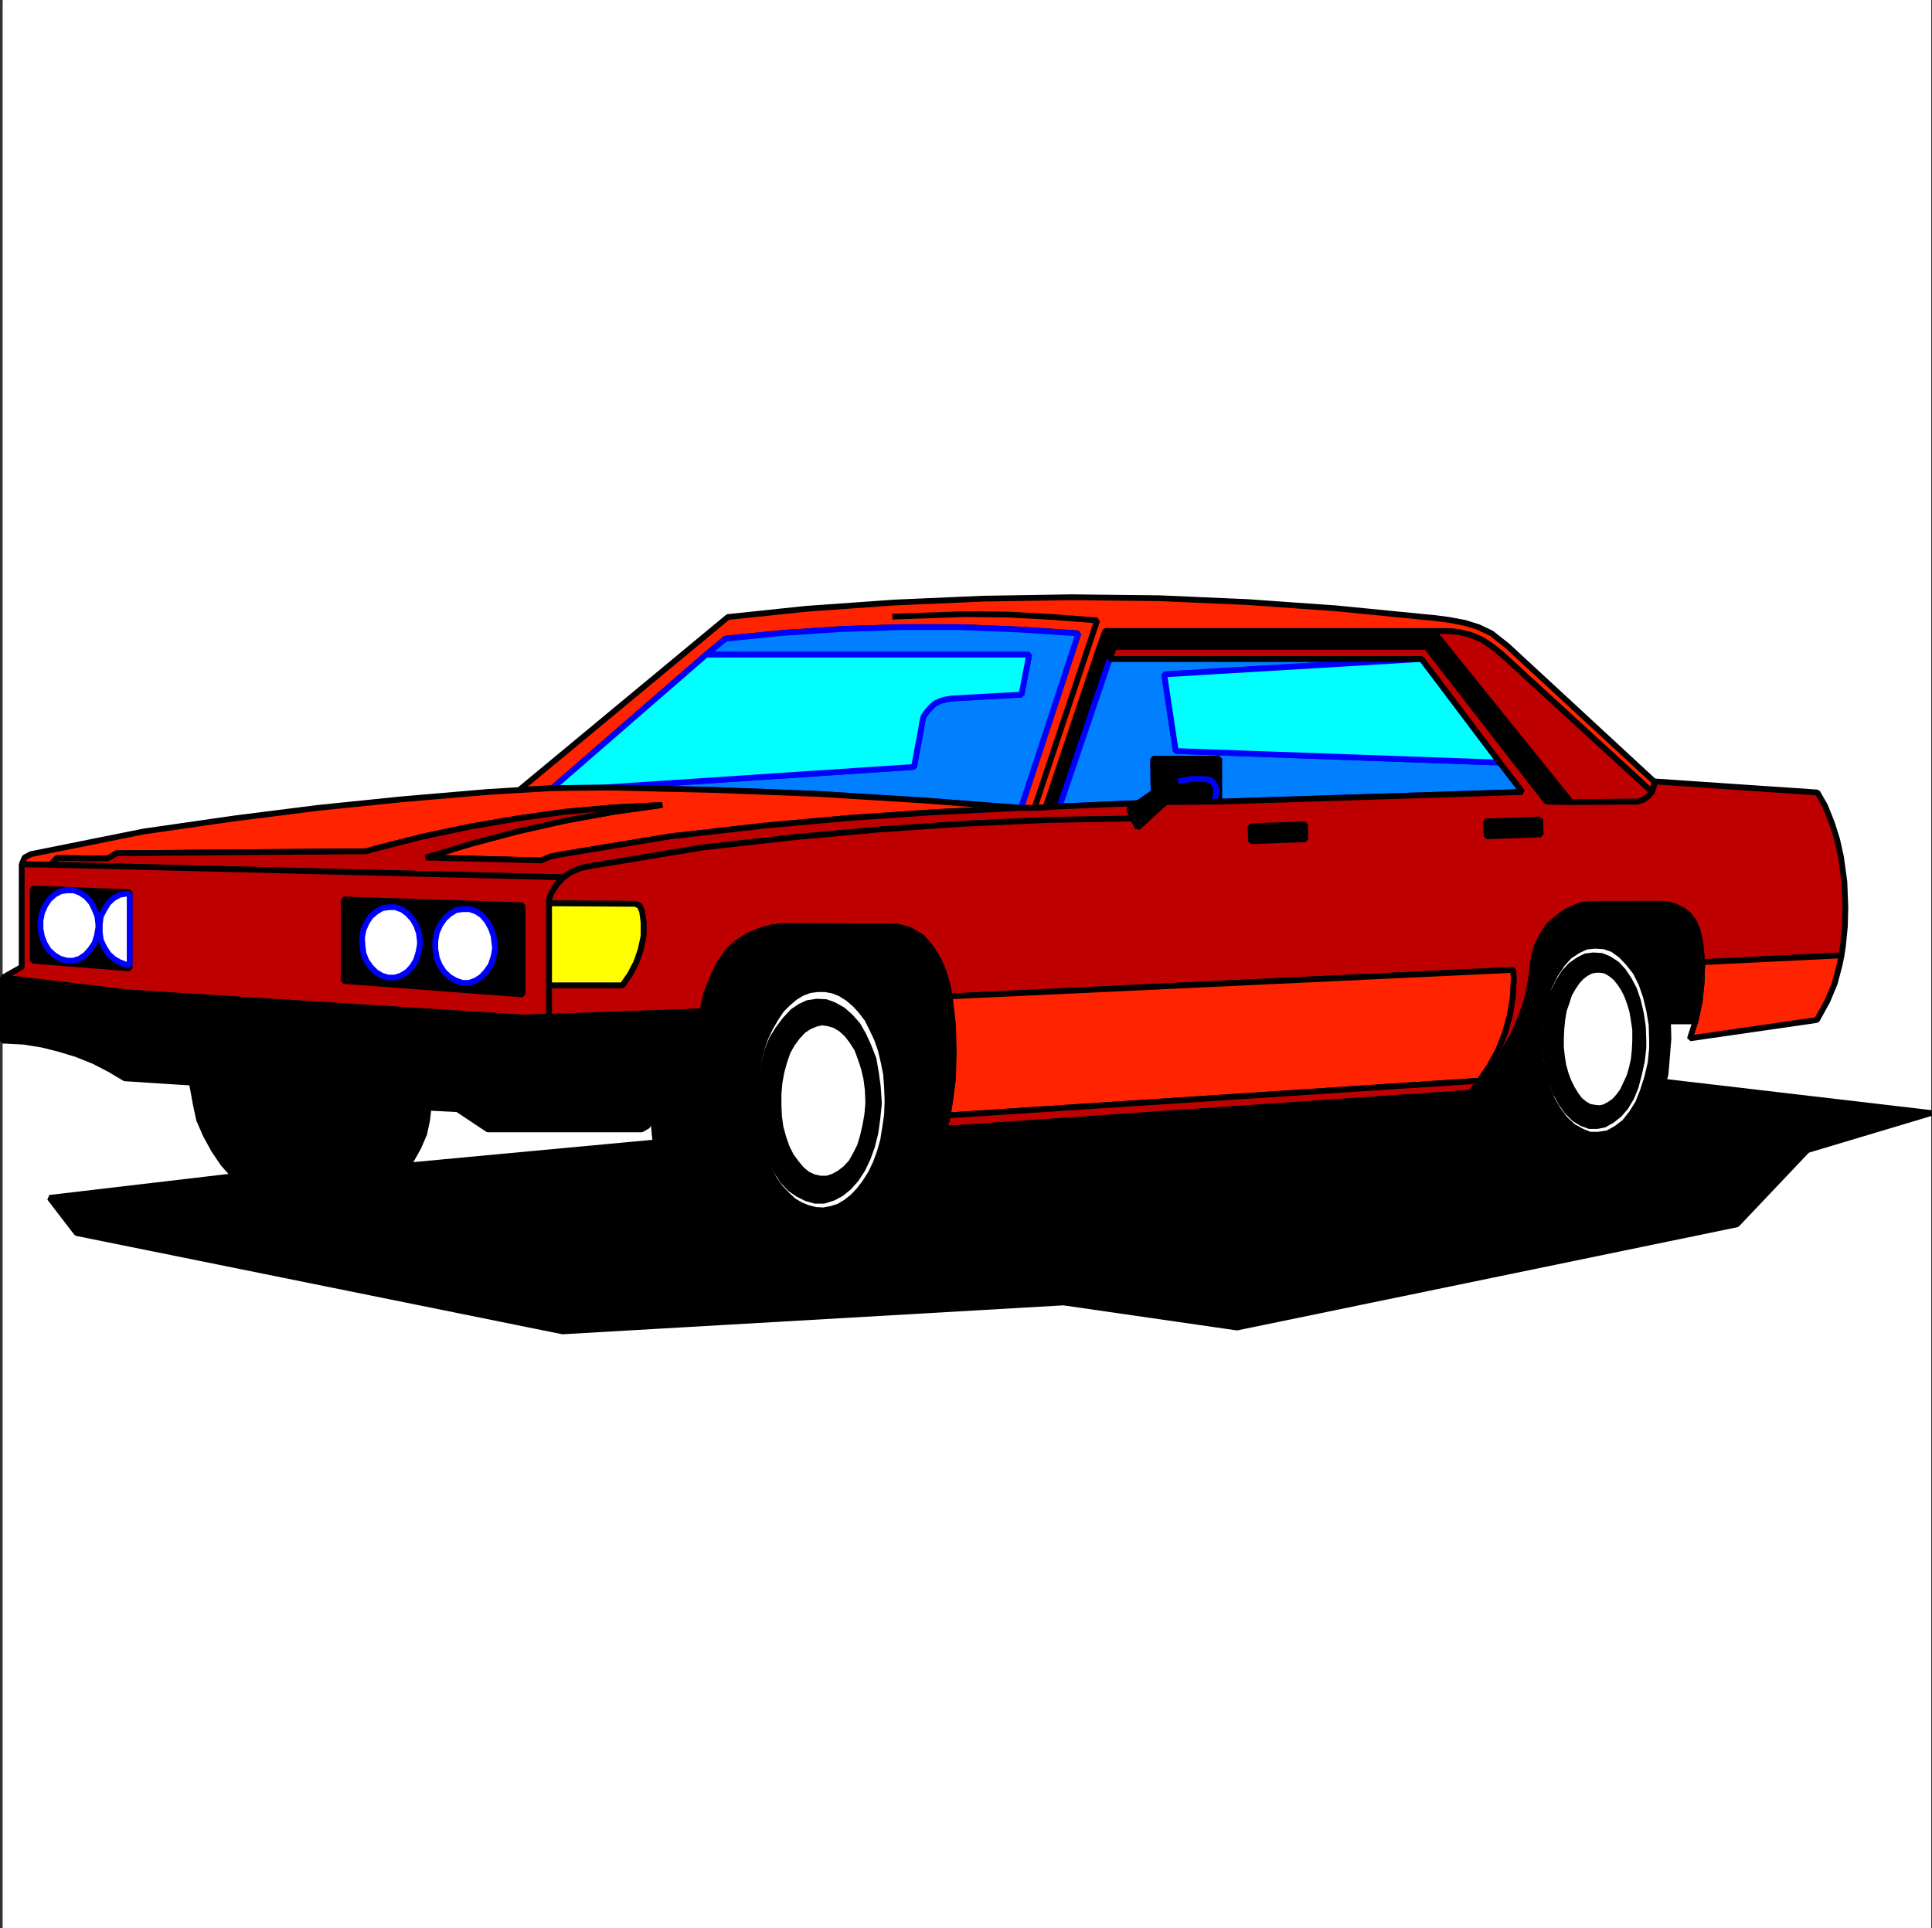
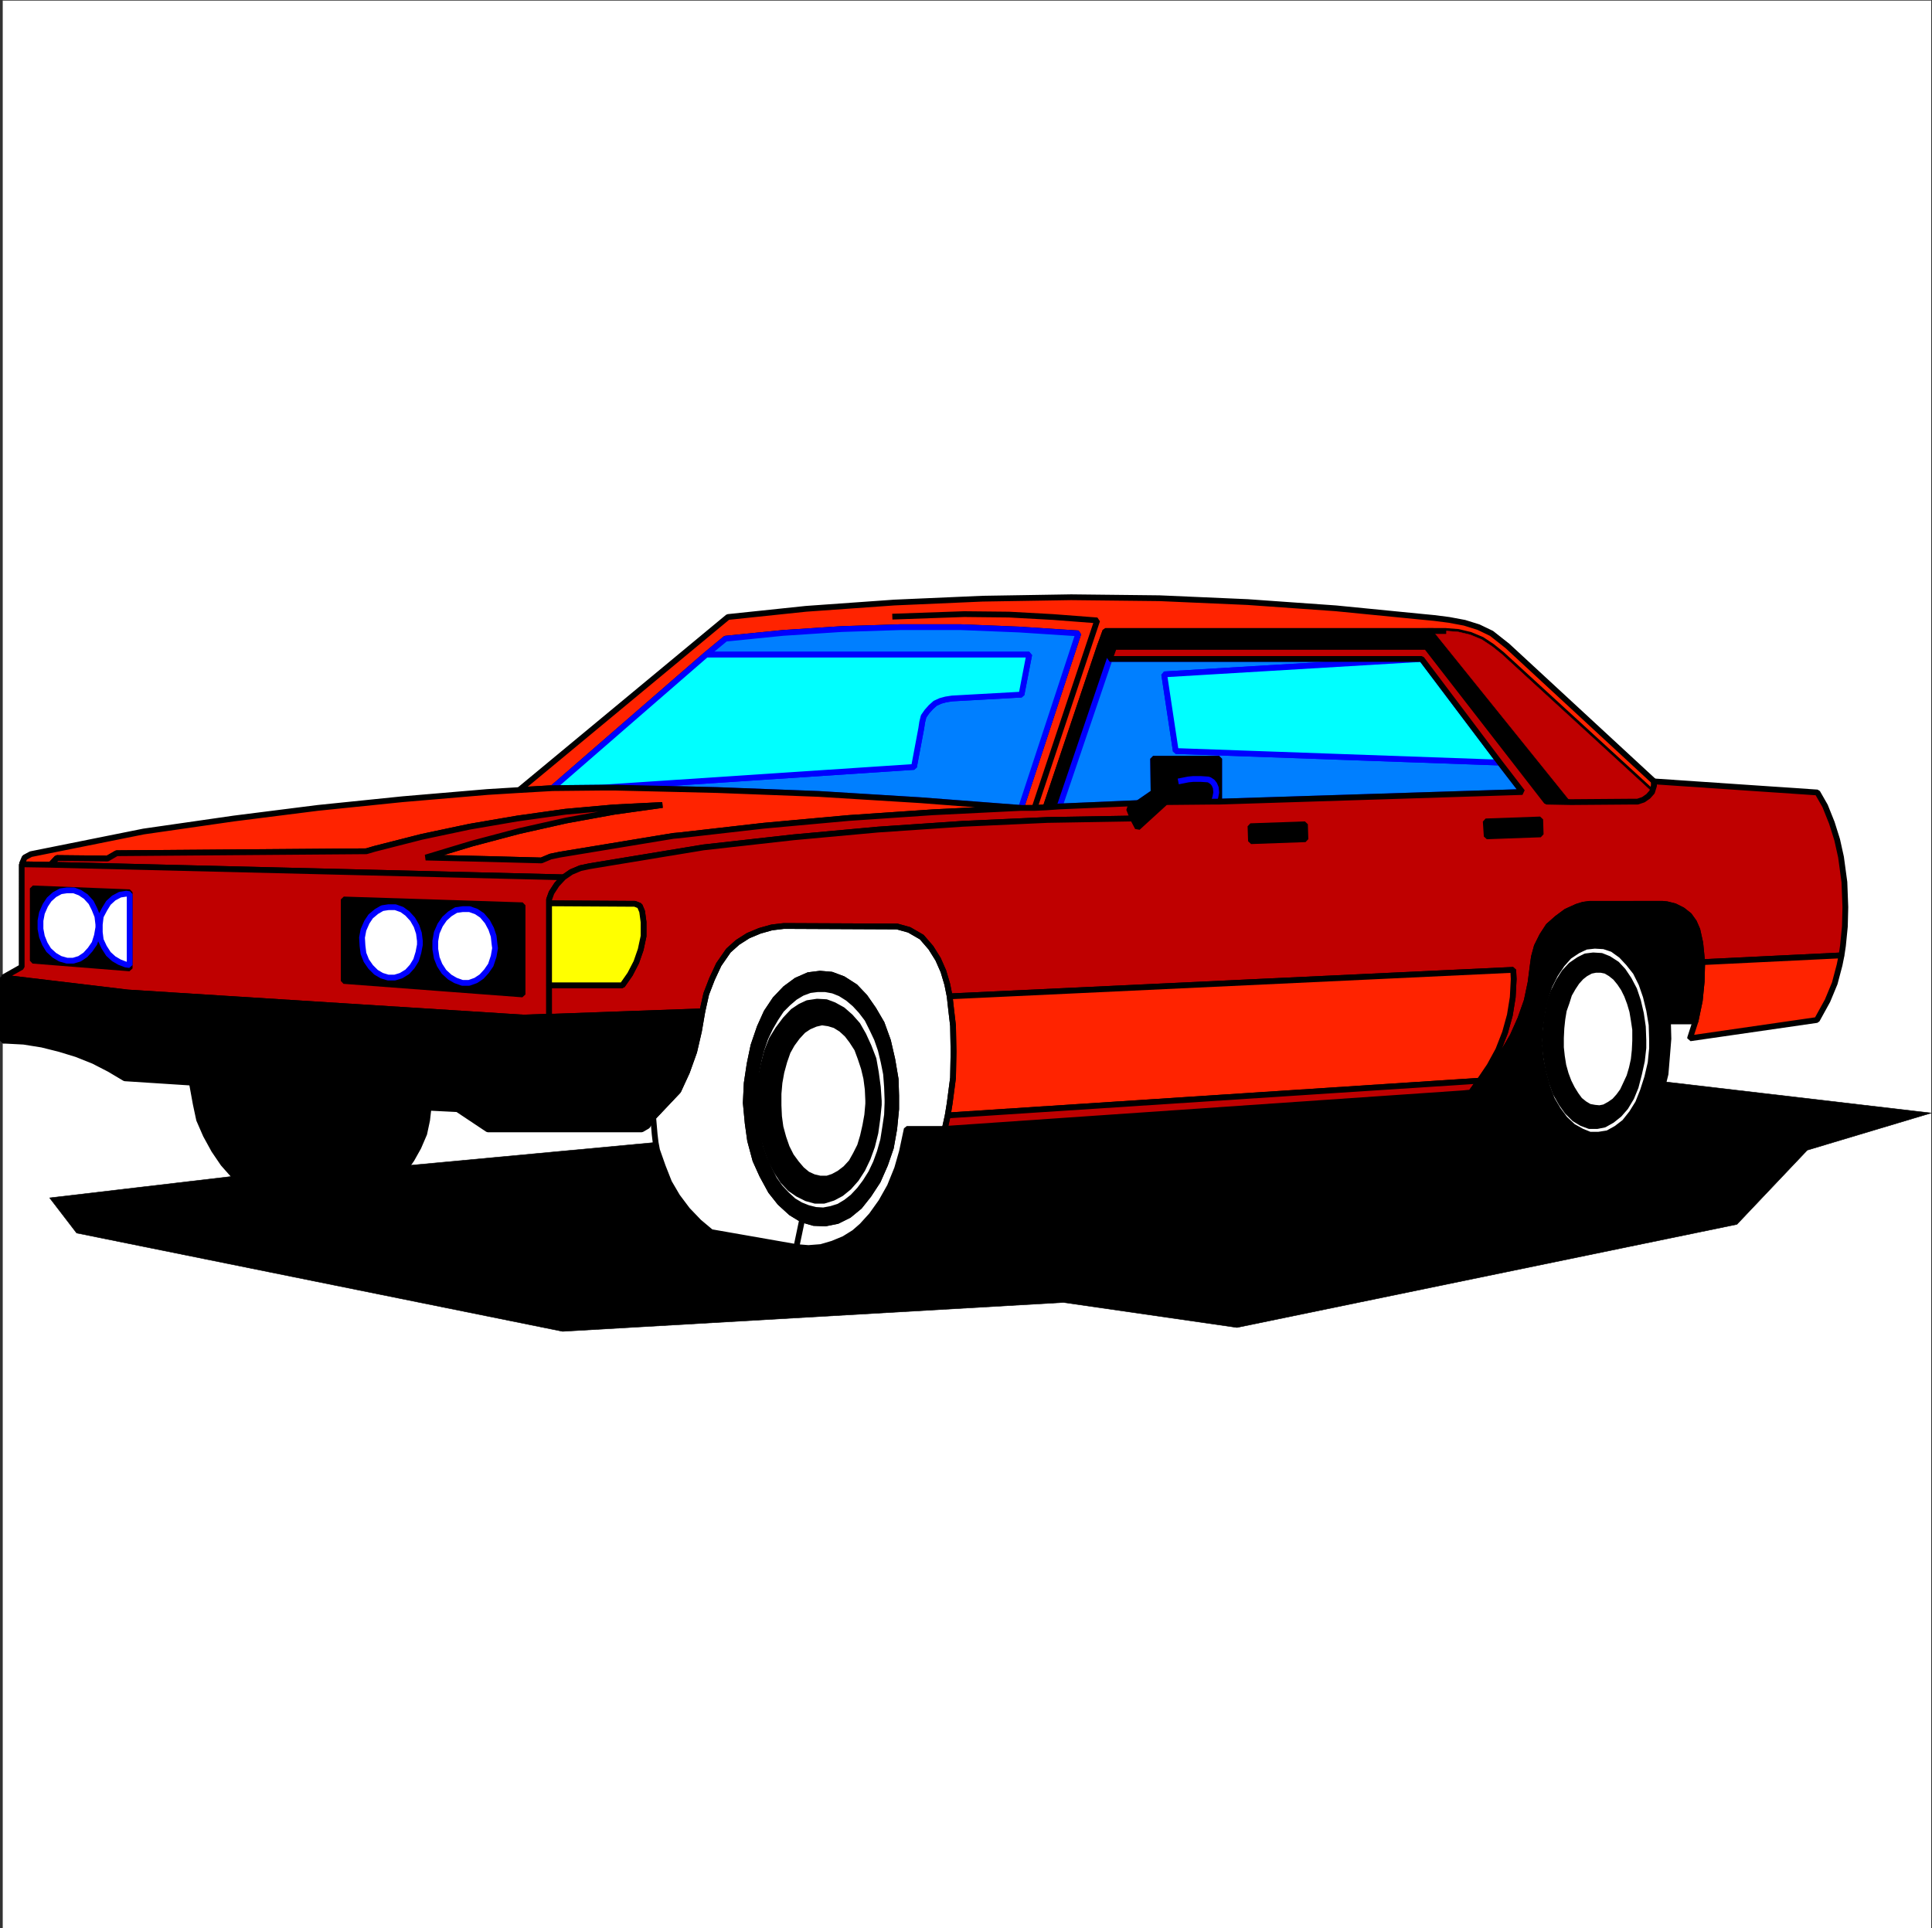
<svg xmlns="http://www.w3.org/2000/svg" width="2998.911" height="2993.144">
  <rect width="100%" height="100%" fill="#333333" stroke="none" />
  <defs>
    <clipPath id="a">
      <path d="M0 0h2993.144v2992.184H0Zm0 0" />
    </clipPath>
    <clipPath id="b">
      <path d="M66 1671h2927.144v402H66Zm0 0" />
    </clipPath>
    <clipPath id="c">
-       <path d="M66 1671h2929.75v402H66Zm0 0" />
-     </clipPath>
+       </clipPath>
  </defs>
-   <path fill="#fff" d="M4.48 2993.144h2993.145V0H4.481Zm0 0" />
  <g clip-path="url(#a)" transform="translate(4.48 .96)">
    <path fill="#fff" fill-rule="evenodd" stroke="#fff" stroke-linecap="square" stroke-linejoin="bevel" stroke-miterlimit="10" stroke-width=".729" d="M0 2992.184h2993.145V-.961H0Zm0 0" />
  </g>
  <path fill="none" stroke="#fff" stroke-linecap="square" stroke-linejoin="bevel" stroke-miterlimit="10" stroke-width="8.961" d="m1428.477 1242.168-157.914-9.742-157.133-5.992-157.863-3.75H933.84l484.894-32.145 11.254-59.863 1.461-9.742 2.239-8.961 5.261-7.504 5.993-6.723 6.722-5.988 8.23-3.754 8.231-2.238 9.742-1.512 107.742-5.992 11.985-62.102h-501.36l29.907-24.695 89.09-8.961 91.28-5.992 92.009-2.969h92.062l91.277 3.7 92.063 5.987-89.04 270.922zm37.41 510.32.726-.73 4.48-20.215 3.024-18.703 5.211-39.649.781-40.43-.78-40.429-2.97-25.422-2.242-20.215-3.75-18.707-5.992-20.215-8.23-18.703-11.203-17.922-14.223-16.464-19.484-11.254-18.707-5.207-175.836-.782-18.704 2.239-18.703 5.261-17.976 7.504-16.465 10.473-14.168 12.71-15.008 21.677-10.473 22.453-8.96 23.183-5.989 26.989-5.265 30.636-7.45 32.196-11.253 31.418-13.442 29.176-38.918 41.16 2.242 26.203 1.508 12.715 2.242 11.98 8.961 25.426 9.742 24.695 12.711 21.727 15.735 20.945 17.922 18.703 18.757 15.735 132.438 23.183 8.96-42.668 17.977 5.262 17.922.726 18.703-3.75 17.977-8.96 16.46-13.493 14.224-17.925 14.226-21.723 11.2-25.426 9.015-26.207 5.207-29.176 3.023-30.687v-20.942l-.78-25.425-5.212-30.688-6.718-29.176-9.747-26.937-12.71-21.723-13.493-19.433-14.953-15.735-18.707-11.984-17.973-6.723-17.972-1.508-17.926 2.239-18.703 8.234-17.246 12.711-15.68 16.465-13.496 20.215-10.469 23.183-9.746 28.446-5.937 28.445-4.532 29.96-1.46 30.634 2.968 31.468 3.754 26.938 8.23 30.683 10.473 23.188 13.442 24.695 14.222 17.922 17.246 15.735 17.192 10.472-8.961 42.668 18.703 1.512 19.434-1.512 17.976-5.262 17.973-7.449 15.683-9.742 11.985-10.473 14.949-16.464 14.953-20.946 13.496-23.965 11.2-27.664 7.503-26.207 7.504-35.168zm1108.945-166.148-3.75-25.422-5.21-23.914-8.231-21.727-9.742-18.703-11.985-18.703-11.93-13.496-16.464-10.473-15.004-4.48-14.953-1.512-14.954 2.293-14.953 6.723-15.004 11.199-11.93 14.226-12.765 17.973-8.23 17.195-4.48 12.712-3.755 14.222-5.207 22.457-3.023 26.203-.73 26.157 1.511 26.933 5.211 25.477 5.262 23.187 8.96 20.942 11.255 20.214 11.93 15.735 14.226 12.715 13.492 9.691-6.723 35.945h14.953l17.196-2.238 14.222-3.75 15.735-8.234 14.222-9.742 16.465-16.465 11.93-15.68 11.254-17.977 8.23-20.941 7.453-23.187 3.02-12.762 2.969-11.934 2.242-26.933 2.238-27.72-.726-26.933h42.668l6.722-32.148 2.97-29.957.78-29.902-3.023-29.961-4.48-20.215-5.208-11.98-7.504-10.473-10.472-8.23-11.98-5.993-11.985-2.969-6.723-.73H2467.82l-10.472 1.457-9.692 3.023-16.46 7.45-14.223 10.523-13.496 11.933-9.743 15.004-8.23 16.465-4.48 16.461-1.461 10.473-3.75 29.176-5.993 28.445-9.742 27.668-11.984 26.933-14.953 25.426-17.192 23.239-19.484 20.94-13.441 18.704-11.254.73 11.98 26.938 9.742 19.484 12.715 17.922 14.953 15.004 15.004 14.172 111.492 19.484 6.723-35.945 14.953 3.75 15.734.781 14.954-3.023 15.734-7.45 13.441-11.984 11.98-14.222 11.204-18.703 9.012-21.727 7.453-22.453 4.48-25.426 3.02-26.207.73-14.953zm0 0" />
  <path fill="none" stroke="#fff" stroke-linecap="square" stroke-linejoin="bevel" stroke-miterlimit="10" stroke-width="8.961" d="M1052.836 1693.355H887.473l-77.84.782-34.438-10.473-37.406-6.773-38.137-4.48-38.19-1.513-38.138 2.293-38.187 5.211-37.41 7.504-26.207 8.23-223.715-13.492 5.992 32.926 5.262 24.696 10.468 23.964 12.715 23.184 14.223 20.945 17.191 19.434 19.434 17.246 20.215 14.223h169.847l19.485-11.254 17.976-12.711 14.954-14.953 6.718-8.961 6.723-9.742 10.469-18.707 9.015-20.942 4.48-20.996 2.24-19.434 44.91 2.239 47.152 31.418h238.671l9.012-5.211 8.961-13.492zm0 0" />
  <g clip-path="url(#b)" transform="translate(4.48 .96)">
    <path fill="none" stroke="#fff" stroke-linecap="square" stroke-linejoin="bevel" stroke-miterlimit="10" stroke-width="8.961" d="m1461.406 1751.527 805.883-55.382 11.98 26.937 9.743 19.484 12.715 17.922 14.953 15.004 15.004 14.172 111.492 19.484h14.953l17.195-2.238 14.223-3.75 15.734-8.234 14.223-9.742 16.465-16.465 11.93-15.68 11.253-17.977 8.23-20.94 7.454-23.188 3.02-12.762 415.289 48.66-192.301 57.621L2691.59 1899.7l-775.977 160.106-269.41-38.922-777.437 44.91-754.301-152.652-41.89-54.598 286.6-33.711 19.434 17.246 20.215 14.223h169.848l19.484-11.254 17.977-12.711 14.953-14.953 6.719-8.961 385.383-35.95 2.242 11.981 8.96 25.426 9.743 24.695 12.71 21.727 15.735 20.945 17.922 18.703 18.758 15.735 132.437 23.183 18.703 1.512 19.434-1.512 17.977-5.262 17.972-7.449 15.684-9.742 11.984-10.473 14.95-16.464 14.953-20.946 13.496-23.965 11.199-27.664 7.504-26.207 7.504-35.168zm0 0" />
  </g>
  <path fill="#ff2300" fill-rule="evenodd" stroke="#ff2300" stroke-linecap="square" stroke-linejoin="bevel" stroke-miterlimit="10" stroke-width=".729" d="M1605.824 1254.152h-20.941l89.039-270.922-92.063-5.988-91.277-3.699h-92.062l-92.008 2.969-91.281 5.992-89.09 8.96-29.907 24.696-238.718 207.305-51.633 2.969 324.008-268.625 121.238-12.715 136.918-9.742 136.973-5.993 137.648-2.238 136.969 1.512 136.922 5.988 136.918 9.692 136.968 13.496 15.684 1.507 23.184 2.973 23.964 4.48 21.727 6.774 20.164 9.687 24.695 19.489 227.52 210.273v6.723l-3.02 9.742-233.46-214.027-14.954-11.985-15.734-10.468-17.973-7.504-18.707-4.48-18.703-1.462H1715.81l-8.961 24.645-83.828 249.195zm0 0" />
  <path fill="none" stroke="#000" stroke-linecap="square" stroke-linejoin="bevel" stroke-miterlimit="10" stroke-width="8.961" d="M1605.824 1254.152h-20.941l89.039-270.922-92.063-5.988-91.277-3.699h-92.062l-92.008 2.969-91.281 5.992-89.09 8.96-29.907 24.696-238.718 207.305-51.633 2.969 324.008-268.625 121.238-12.715 136.918-9.742 136.973-5.993 137.648-2.238 136.969 1.512 136.922 5.988 136.918 9.692 136.968 13.496 15.684 1.507 23.184 2.973 23.964 4.48 21.727 6.774 20.164 9.687 24.695 19.489 227.52 210.273v6.723l-3.02 9.742-233.46-214.027-14.954-11.985-15.734-10.468-17.973-7.504-18.707-4.48-18.703-1.462H1715.81l-8.961 24.645-83.828 249.195zm0 0" />
  <path fill="none" stroke="#000" stroke-linecap="square" stroke-linejoin="bevel" stroke-miterlimit="10" stroke-width="8.961" d="m1389.559 957.078 107.015-3.75 69.606.727 68.094 3.754 68.824 5.261-97.274 291.082" />
  <path fill-rule="evenodd" stroke="#000" stroke-linecap="square" stroke-linejoin="bevel" stroke-miterlimit="10" stroke-width=".729" d="m2400.508 1244.41-186.363-240.234h-507.297l8.96-24.645h508.86l213.977 265.61zm0 0" />
  <path fill="none" stroke="#000" stroke-linecap="square" stroke-linejoin="bevel" stroke-miterlimit="10" stroke-width="8.961" d="m2400.508 1244.41-186.363-240.234h-507.297l8.96-24.645h508.86l213.977 265.61zm0 0" />
  <path fill="#bf0000" fill-rule="evenodd" stroke="#bf0000" stroke-linecap="square" stroke-linejoin="bevel" stroke-miterlimit="10" stroke-width=".729" d="M2224.668 979.531h20.164l18.703 1.461 18.707 4.48 17.973 7.505 15.734 10.468 14.953 11.985 233.461 214.027-5.992 6.719-7.449 5.21-9.016 3.024h-8.96l-94.301.73zm0 0" />
-   <path fill="none" stroke="#000" stroke-linecap="square" stroke-linejoin="bevel" stroke-miterlimit="10" stroke-width="8.961" d="M2224.668 979.531h20.164l18.703 1.461 18.707 4.48 17.973 7.505 15.734 10.468 14.953 11.985 233.461 214.027-5.992 6.719-7.449 5.21-9.016 3.024h-8.96l-94.301.73zm0 0" />
+   <path fill="none" stroke="#000" stroke-linecap="square" stroke-linejoin="bevel" stroke-miterlimit="10" stroke-width="8.961" d="M2224.668 979.531h20.164h-8.96l-94.301.73zm0 0" />
  <path fill-rule="evenodd" stroke="#000" stroke-linecap="square" stroke-linejoin="bevel" stroke-miterlimit="10" stroke-width=".729" d="m1623.02 1253.371 83.828-249.195h22.457l-6.774 18.758-77.785 228.925zm0 0" />
  <path fill="none" stroke="#000" stroke-linecap="square" stroke-linejoin="bevel" stroke-miterlimit="10" stroke-width="8.961" d="m1623.02 1253.371 83.828-249.195h22.457l-6.774 18.758-77.785 228.925zm0 0" />
  <path fill="#007fff" fill-rule="evenodd" stroke="#007fff" stroke-linecap="square" stroke-linejoin="bevel" stroke-miterlimit="10" stroke-width=".729" d="m1428.477 1242.168-157.914-9.742-157.133-5.992-157.863-3.75H933.84l484.894-32.145 11.254-59.863 1.461-9.742 2.239-8.961 5.261-7.504 5.993-6.723 6.722-5.988 8.23-3.754 8.231-2.238 9.742-1.512 107.742-5.992 11.985-62.102h-501.36l29.907-24.695 89.09-8.961 91.28-5.992 92.009-2.969h92.062l91.277 3.7 92.063 5.987-89.04 270.922zm0 0" />
  <path fill="none" stroke="#00f" stroke-linecap="square" stroke-linejoin="bevel" stroke-miterlimit="10" stroke-width="8.961" d="m1428.477 1242.168-157.914-9.742-157.133-5.992-157.863-3.75H933.84l484.894-32.145 11.254-59.863 1.461-9.742 2.239-8.961 5.261-7.504 5.993-6.723 6.722-5.988 8.23-3.754 8.231-2.238 9.742-1.512 107.742-5.992 11.985-62.102h-501.36l29.907-24.695 89.09-8.961 91.28-5.992 92.009-2.969h92.062l91.277 3.7 92.063 5.987-89.04 270.922zm0 0" />
  <path fill="#0ff" fill-rule="evenodd" stroke="#0ff" stroke-linecap="square" stroke-linejoin="bevel" stroke-miterlimit="10" stroke-width=".729" d="m857.516 1223.465 76.324-.781 484.894-32.145 11.254-59.863 1.461-9.742 2.239-8.961 5.261-7.504 5.993-6.723 6.722-5.988 8.23-3.754 8.231-2.238 9.742-1.512 107.742-5.992 11.985-62.102h-501.36zm0 0" />
  <path fill="none" stroke="#00f" stroke-linecap="square" stroke-linejoin="bevel" stroke-miterlimit="10" stroke-width="8.961" d="m857.516 1223.465 76.324-.781 484.894-32.145 11.254-59.863 1.461-9.742 2.239-8.961 5.261-7.504 5.993-6.723 6.722-5.988 8.23-3.754 8.231-2.238 9.742-1.512 107.742-5.992 11.985-62.102h-501.36zm0 0" />
  <path fill="#007fff" fill-rule="evenodd" stroke="#007fff" stroke-linecap="square" stroke-linejoin="bevel" stroke-miterlimit="10" stroke-width=".729" d="m1807.09 1046.848 17.973 118.996 502.87 17.922 35.165 45.691-470.668 14.953v-66.586h-102.535l.73 52.363-23.914 16.461-121.965 5.211 77.785-228.925h484.164zm0 0" />
  <path fill="none" stroke="#00f" stroke-linecap="square" stroke-linejoin="bevel" stroke-miterlimit="10" stroke-width="8.961" d="m1807.09 1046.848 17.973 118.996 502.87 17.922 35.165 45.691-470.668 14.953v-66.586h-102.535l.73 52.363-23.914 16.461-121.965 5.211 77.785-228.925h484.164zm0 0" />
  <path fill="#0ff" fill-rule="evenodd" stroke="#0ff" stroke-linecap="square" stroke-linejoin="bevel" stroke-miterlimit="10" stroke-width=".729" d="m2206.695 1022.934 121.239 160.832-502.871-17.922-17.973-118.996zm0 0" />
  <path fill="none" stroke="#00f" stroke-linecap="square" stroke-linejoin="bevel" stroke-miterlimit="10" stroke-width="8.961" d="m2206.695 1022.934 121.239 160.832-502.871-17.922-17.973-118.996zm0 0" />
  <path fill-rule="evenodd" stroke="#000" stroke-linecap="square" stroke-linejoin="bevel" stroke-miterlimit="10" stroke-width=".729" d="m1829.543 1204.762-38.918 25.426-.73-52.364h102.535v66.586h-8.234l-74.868.73 27.719-25.425-3.754-7.504zm0 0" />
  <path fill="none" stroke="#000" stroke-linecap="square" stroke-linejoin="bevel" stroke-miterlimit="10" stroke-width="8.961" d="m1829.543 1204.762-38.918 25.426-.73-52.364h102.535v66.586h-8.234l-74.868.73 27.719-25.425-3.754-7.504zm0 0" />
  <path fill-rule="evenodd" stroke="#000" stroke-linecap="square" stroke-linejoin="bevel" stroke-miterlimit="10" stroke-width=".729" d="m1758.48 1270.617-5.992-15.008 14.223-8.96 23.914-16.462 38.918-25.425 3.75 7.449 3.754 7.504-27.719 25.426-43.398 39.644zm0 0" />
  <path fill="none" stroke="#000" stroke-linecap="square" stroke-linejoin="bevel" stroke-miterlimit="10" stroke-width="8.961" d="m1758.48 1270.617-5.992-15.008 14.223-8.96 23.914-16.462 38.918-25.425 3.75 7.449 3.754 7.504-27.719 25.426-43.398 39.644zm0 0" />
  <path fill="none" stroke="#00f" stroke-linecap="square" stroke-linejoin="bevel" stroke-miterlimit="10" stroke-width="8.961" d="m1884.196 1244.41 2.242-6.723 1.457-7.5-.727-7.503-2.242-5.211-2.969-3.75-4.535-2.97-2.238-.78-11.203-.73H1852l-7.505.73-11.203 2.238" />
  <path fill="#ff2300" fill-rule="evenodd" stroke="#ff2300" stroke-linecap="square" stroke-linejoin="bevel" stroke-miterlimit="10" stroke-width=".729" d="m1584.883 1254.152-156.406-11.984-157.914-9.742-157.133-5.992-157.863-3.75H933.84l-76.324.78-51.633 2.97-49.39 3.023-131.657 11.203-131.71 13.492-130.196 16.465-139.942 20.16-175.109 35.168-9.742 5.262-4.48 10.473 44.91.73 9.742-10.473 78.566.782 14.223-8.23 387.574-3.024 12.711-3.75 73.36-18.703 74.085-15.684 74.086-12.71 74.817-10.528 74.812-6.719 75.598-3.75-74.817 10.469-74.086 13.496-73.355 16.465-73.305 19.43-71.847 21.726 95.03 2.242 84.56 2.238 14.222-5.992 14.223-2.968 176.57-29.176 9.012-.782 130.926-14.953 131.71-11.98 131.708-8.965zm0 0" />
  <path fill="none" stroke="#000" stroke-linecap="square" stroke-linejoin="bevel" stroke-miterlimit="10" stroke-width="8.961" d="m1584.883 1254.152-156.406-11.984-157.914-9.742-157.133-5.992-157.863-3.75H933.84l-76.324.78-51.633 2.97-49.39 3.023-131.657 11.203-131.71 13.492-130.196 16.465-139.942 20.16-175.109 35.168-9.742 5.262-4.48 10.473 44.91.73 9.742-10.473 78.566.782 14.223-8.23 387.574-3.024 12.711-3.75 73.36-18.703 74.085-15.684 74.086-12.71 74.817-10.528 74.812-6.719 75.598-3.75-74.817 10.469-74.086 13.496-73.355 16.465-73.305 19.43-71.847 21.726 95.03 2.242 84.56 2.238 14.222-5.992 14.223-2.968 176.57-29.176 9.012-.782 130.926-14.953 131.71-11.98 131.708-8.965zm0 0" />
  <path fill="#bf0000" fill-rule="evenodd" stroke="#bf0000" stroke-linecap="square" stroke-linejoin="bevel" stroke-miterlimit="10" stroke-width=".729" d="m1758.48 1270.617-132.44 2.238-131.708 5.993-131.707 8.96-130.98 11.985-139.891 15.68-176.617 29.175-14.223 3.024-14.222 5.992-11.934 8.23-796.191-19.484 9.742-10.473 78.566.782 14.223-8.23 387.574-3.024 12.711-3.75 73.36-18.703 74.085-15.684 74.086-12.71 74.817-10.528 74.812-6.719 75.598-3.75-74.817 10.469-74.086 13.496-73.355 16.465-73.305 19.43-71.847 21.726 95.03 2.242 84.56 2.238 14.222-5.992 14.223-2.968 176.57-29.176 9.012-.782 130.926-14.953 131.71-11.98 131.708-8.965 136.19-6.719h20.942l17.196-.78 21.726-1.513 121.965-5.21-14.223 8.96zm0 0" />
  <path fill="none" stroke="#000" stroke-linecap="square" stroke-linejoin="bevel" stroke-miterlimit="10" stroke-width="8.961" d="m1758.48 1270.617-132.44 2.238-131.708 5.993-131.707 8.96-130.98 11.985-139.891 15.68-176.617 29.175-14.223 3.024-14.222 5.992-11.934 8.23-796.191-19.484 9.742-10.473 78.566.782 14.223-8.23 387.574-3.024 12.711-3.75 73.36-18.703 74.085-15.684 74.086-12.71 74.817-10.528 74.812-6.719 75.598-3.75-74.817 10.469-74.086 13.496-73.355 16.465-73.305 19.43-71.847 21.726 95.03 2.242 84.56 2.238 14.222-5.992 14.223-2.968 176.57-29.176 9.012-.782 130.926-14.953 131.71-11.98 131.708-8.965 136.19-6.719h20.942l17.196-.78 21.726-1.513 121.965-5.21-14.223 8.96zm0 0" />
  <path fill="#bf0000" fill-rule="evenodd" stroke="#bf0000" stroke-linecap="square" stroke-linejoin="bevel" stroke-miterlimit="10" stroke-width=".729" d="m874.758 1361.895-10.473 11.203-8.23 12.71-3.75 10.473v181.88l-39.7 1.46-614.312-38.918L4.481 1517.52l29.175-16.465V1341.68l44.91.73zm0 0" />
  <path fill="none" stroke="#000" stroke-linecap="square" stroke-linejoin="bevel" stroke-miterlimit="10" stroke-width="8.961" d="m874.758 1361.895-10.473 11.203-8.23 12.71-3.75 10.473v181.88l-39.7 1.46-614.312-38.918L4.481 1517.52l29.175-16.465V1341.68l44.91.73zm0 0" />
  <path fill-rule="evenodd" stroke="#000" stroke-linecap="square" stroke-linejoin="bevel" stroke-miterlimit="10" stroke-width=".729" d="M50.848 1379.09v112.223l150.414 11.98v-118.215zm0 0" />
  <path fill="none" stroke="#000" stroke-linecap="square" stroke-linejoin="bevel" stroke-miterlimit="10" stroke-width="8.961" d="M50.848 1379.09v112.223l150.414 11.98v-118.215zm0 0" />
  <path fill-rule="evenodd" stroke="#000" stroke-linecap="square" stroke-linejoin="bevel" stroke-miterlimit="10" stroke-width=".729" d="M533.504 1396.281v126.5l277.64 20.942v-138.43Zm0 0" />
  <path fill="none" stroke="#000" stroke-linecap="square" stroke-linejoin="bevel" stroke-miterlimit="10" stroke-width="8.961" d="M533.504 1396.281v126.5l277.64 20.942v-138.43Zm0 0" />
  <path fill="#fff" fill-rule="evenodd" stroke="#fff" stroke-linecap="square" stroke-linejoin="bevel" stroke-miterlimit="10" stroke-width=".729" d="m201.262 1388.05-5.211-.73-9.742 1.512-9.742 5.207-8.23 7.504-5.993 9.742-5.942 11.203-1.507 12.711v11.985l1.507 11.98 5.211 11.203 6.723 10.473 8.23 7.5 9.012 5.266 9.692 3.699 5.992.781zm0 0" />
  <path fill="none" stroke="#00f" stroke-linecap="square" stroke-linejoin="bevel" stroke-miterlimit="10" stroke-width="8.961" d="m201.262 1388.05-5.211-.73-9.742 1.512-9.742 5.207-8.23 7.504-5.993 9.742-5.942 11.203-1.507 12.711v11.985l1.507 11.98 5.211 11.203 6.723 10.473 8.23 7.5 9.012 5.266 9.692 3.699 5.992.781zm0 0" />
  <path fill="#fff" fill-rule="evenodd" stroke="#fff" stroke-linecap="square" stroke-linejoin="bevel" stroke-miterlimit="10" stroke-width=".729" d="m152.652 1435.2-1.511-12.712-4.48-11.203-5.262-10.473-8.23-9.011-8.962-5.992-9.742-3.7h-10.473l-9.742 1.461-9.691 5.262-8.23 7.45-5.993 9.011-5.262 11.984-2.242 11.93v12.766l2.242 11.93 4.532 11.253 5.937 9.692 9.016 8.23 8.96 5.262 10.473 2.972h9.743l9.742-2.972 8.96-5.989 7.505-8.234 6.718-9.742 3.754-11.93 2.238-12.765zm0 0" />
  <path fill="none" stroke="#00f" stroke-linecap="square" stroke-linejoin="bevel" stroke-miterlimit="10" stroke-width="8.961" d="m152.652 1435.2-1.511-12.712-4.48-11.203-5.262-10.473-8.23-9.011-8.962-5.992-9.742-3.7h-10.473l-9.742 1.461-9.691 5.262-8.23 7.45-5.993 9.011-5.262 11.984-2.242 11.93v12.766l2.242 11.93 4.532 11.253 5.937 9.692 9.016 8.23 8.96 5.262 10.473 2.972h9.743l9.742-2.972 8.96-5.989 7.505-8.234 6.718-9.742 3.754-11.93 2.238-12.765zm0 0" />
  <path fill="#fff" fill-rule="evenodd" stroke="#fff" stroke-linecap="square" stroke-linejoin="bevel" stroke-miterlimit="10" stroke-width=".729" d="m651.77 1460.676-1.508-11.98-3.754-11.255-5.992-10.472-8.23-8.961-8.231-5.992-10.473-3.75H603.11l-9.743 1.507-8.96 5.211-8.962 7.504-5.992 8.961-5.261 11.98-2.243 11.985.73 12.711 1.513 11.984 4.48 11.204 6.773 9.742 8.23 8.23 8.962 5.262 9.742 2.973h10.473l9.691-2.973 9.742-5.992 7.504-8.23 5.992-9.743 3.696-11.984 2.293-11.98zm0 0" />
  <path fill="none" stroke="#00f" stroke-linecap="square" stroke-linejoin="bevel" stroke-miterlimit="10" stroke-width="8.961" d="m651.77 1460.676-1.508-11.98-3.754-11.255-5.992-10.472-8.23-8.961-8.231-5.992-10.473-3.75H603.11l-9.743 1.507-8.96 5.211-8.962 7.504-5.992 8.961-5.261 11.98-2.243 11.985.73 12.711 1.513 11.984 4.48 11.204 6.773 9.742 8.23 8.23 8.962 5.262 9.742 2.973h10.473l9.691-2.973 9.742-5.992 7.504-8.23 5.992-9.743 3.696-11.984 2.293-11.98zm0 0" />
  <path fill="#fff" fill-rule="evenodd" stroke="#fff" stroke-linecap="square" stroke-linejoin="bevel" stroke-miterlimit="10" stroke-width=".729" d="m767.746 1466.617-1.512-13.441-3.75-11.203-5.992-11.254-8.23-9.742-8.961-5.993-10.473-3.699h-10.472l-10.473 1.461-9.742 5.988-8.235 7.504-6.718 9.743-5.262 11.93-2.242 12.765v12.715l2.242 13.441 4.48 11.254 6.774 10.469 8.96 8.234 8.962 5.211 10.472 3.75h10.524l10.472-3.75 8.961-5.992 7.5-8.235 6.723-9.687 4.48-13.496 2.243-12.711zm0 0" />
  <path fill="none" stroke="#00f" stroke-linecap="square" stroke-linejoin="bevel" stroke-miterlimit="10" stroke-width="8.961" d="m767.746 1466.617-1.512-13.441-3.75-11.203-5.992-11.254-8.23-9.742-8.961-5.993-10.473-3.699h-10.472l-10.473 1.461-9.742 5.988-8.235 7.504-6.718 9.743-5.262 11.93-2.242 12.765v12.715l2.242 13.441 4.48 11.254 6.774 10.469 8.96 8.234 8.962 5.211 10.472 3.75h10.524l10.472-3.75 8.961-5.992 7.5-8.235 6.723-9.687 4.48-13.496 2.243-12.711zm0 0" />
  <path fill-rule="evenodd" stroke="#000" stroke-linecap="square" stroke-linejoin="bevel" stroke-miterlimit="10" stroke-width=".729" d="m809.633 1694.137 77.84-.781v-41.891l-24.696-17.973-.78-55.332h-9.692l-39.7 1.461-614.312-38.918L4.481 1517.52v98.05h4.48l27.719 1.457 28.394 4.536 26.934 6.718 26.937 8.235 26.207 10.468 24.696 12.715 23.965 14.223 103.992 6.723 223.715 13.492 26.207-8.23 37.41-7.505 38.187-5.21 38.137-2.294 38.191 1.512 38.137 4.48 37.406 6.774zm0 0" />
  <path fill="none" stroke="#000" stroke-linecap="square" stroke-linejoin="bevel" stroke-miterlimit="10" stroke-width="8.961" d="m809.633 1694.137 77.84-.781v-41.891l-24.696-17.973-.78-55.332h-9.692l-39.7 1.461-614.312-38.918L4.481 1517.52v98.05h4.48l27.719 1.457 28.394 4.536 26.934 6.718 26.937 8.235 26.207 10.468 24.696 12.715 23.965 14.223 103.992 6.723 223.715 13.492 26.207-8.23 37.41-7.505 38.187-5.21 38.137-2.294 38.191 1.512 38.137 4.48 37.406 6.774zm0 0" />
  <path fill="#bf0000" fill-rule="evenodd" stroke="#bf0000" stroke-linecap="square" stroke-linejoin="bevel" stroke-miterlimit="10" stroke-width=".729" d="m2832.988 1251.129 10.473 26.207 8.234 26.156 5.989 26.988 5.261 38.864 1.461 38.922-.73 29.957-2.969 29.902-2.242 14.953-216.266 10.527-3.023-29.96-4.48-20.215-5.208-11.98-7.504-10.474-10.472-8.23-11.98-5.992-11.985-2.969-6.723-.73H2467.82l-10.472 1.457-9.692 3.023-16.46 7.45-14.223 10.523-13.496 11.933-9.743 15.004-8.23 16.465-4.48 16.461-1.461 10.473-3.75 29.176-5.993 28.445-9.742 27.668-11.984 26.933-14.953 25.426-17.192 23.239-19.484 20.94 15.734-23.233 13.442-24.645 10.523-26.988 7.45-26.934 4.48-27.668 1.512-28.445-.73-14.223-874.759 41.16-3.75-18.707-5.992-20.215-8.23-18.703-11.203-17.922-14.223-16.464-19.484-11.254-18.707-5.207-175.836-.782-18.704 2.239-18.703 5.261-17.976 7.504-16.465 10.473-14.168 12.71-15.008 21.677-10.473 22.453-8.96 23.183-5.989 26.989-228.25 8.23h-9.691v-48.66h113.734l11.98-17.191 9.692-18.703 6.773-19.489 4.481-20.941v-21.727l-2.238-16.465-3.754-8.96-7.5-2.97-133.168-.78v-5.993l3.75-10.472 8.23-12.711 10.473-11.203 11.934-8.23 14.222-5.993 14.223-3.024 176.617-29.175 139.89-15.68 130.981-11.984 131.707-8.961 131.707-5.992 132.442-2.239 7.449 14.168 43.398-39.644 74.868-.73h8.234l470.668-14.954-35.164-45.691-121.239-160.832h-484.164l6.774-18.758h484.84l186.363 240.234 38.137.73 94.3-.73h8.961l9.016-3.023 7.45-5.211 5.991-6.719 3.02-9.742v-6.723l253.625 17.196zm0 0" />
  <path fill="none" stroke="#000" stroke-linecap="square" stroke-linejoin="bevel" stroke-miterlimit="10" stroke-width="8.961" d="m2832.988 1251.129 10.473 26.207 8.234 26.156 5.989 26.988 5.261 38.864 1.461 38.922-.73 29.957-2.969 29.902-2.242 14.953-216.266 10.527-3.023-29.96-4.48-20.215-5.208-11.98-7.504-10.474-10.472-8.23-11.98-5.992-11.985-2.969-6.723-.73H2467.82l-10.472 1.457-9.692 3.023-16.46 7.45-14.223 10.523-13.496 11.933-9.743 15.004-8.23 16.465-4.48 16.461-1.461 10.473-3.75 29.176-5.993 28.445-9.742 27.668-11.984 26.933-14.953 25.426-17.192 23.239-19.484 20.94 15.734-23.233 13.442-24.645 10.523-26.988 7.45-26.934 4.48-27.668 1.512-28.445-.73-14.223-874.759 41.16-3.75-18.707-5.992-20.215-8.23-18.703-11.203-17.922-14.223-16.464-19.484-11.254-18.707-5.207-175.836-.782-18.704 2.239-18.703 5.261-17.976 7.504-16.465 10.473-14.168 12.71-15.008 21.677-10.473 22.453-8.96 23.183-5.989 26.989-228.25 8.23h-9.691v-48.66h113.734l11.98-17.191 9.692-18.703 6.773-19.489 4.481-20.941v-21.727l-2.238-16.465-3.754-8.96-7.5-2.97-133.168-.78v-5.993l3.75-10.472 8.23-12.711 10.473-11.203 11.934-8.23 14.222-5.993 14.223-3.024 176.617-29.175 139.89-15.68 130.981-11.984 131.707-8.961 131.707-5.992 132.442-2.239 7.449 14.168 43.398-39.644 74.868-.73h8.234l470.668-14.954-35.164-45.691-121.239-160.832h-484.164l6.774-18.758h484.84l186.363 240.234 38.137.73 94.3-.73h8.961l9.016-3.023 7.45-5.211 5.991-6.719 3.02-9.742v-6.723l253.625 17.196zm0 0" />
  <path fill="#ff0" fill-rule="evenodd" stroke="#ff0" stroke-linecap="square" stroke-linejoin="bevel" stroke-miterlimit="10" stroke-width=".729" d="m985.473 1403.055-133.168-.782V1529.5h113.734l11.98-17.191 9.692-18.703 6.773-19.489 4.481-20.941v-21.727l-2.238-16.465-3.754-8.96zm0 0" />
  <path fill="none" stroke="#000" stroke-linecap="square" stroke-linejoin="bevel" stroke-miterlimit="10" stroke-width="8.961" d="m985.473 1403.055-133.168-.782V1529.5h113.734l11.98-17.191 9.692-18.703 6.773-19.489 4.481-20.941v-21.727l-2.238-16.465-3.754-8.96zm0 0" />
  <path fill-rule="evenodd" stroke="#000" stroke-linecap="square" stroke-linejoin="bevel" stroke-miterlimit="10" stroke-width=".729" d="m1941.82 1305.785-.78-23.238 84.558-2.969.726 23.184zm0 0" />
  <path fill="none" stroke="#000" stroke-linecap="square" stroke-linejoin="bevel" stroke-miterlimit="10" stroke-width="8.961" d="m1941.82 1305.785-.78-23.238 84.558-2.969.726 23.184zm0 0" />
  <path fill-rule="evenodd" stroke="#000" stroke-linecap="square" stroke-linejoin="bevel" stroke-miterlimit="10" stroke-width=".729" d="m2307.719 1298.281-1.512-23.183 84.559-3.024.726 23.184zm0 0" />
  <path fill="none" stroke="#000" stroke-linecap="square" stroke-linejoin="bevel" stroke-miterlimit="10" stroke-width="8.961" d="m2307.719 1298.281-1.512-23.183 84.559-3.024.726 23.184zm0 0" />
  <path fill-rule="evenodd" stroke="#000" stroke-linecap="square" stroke-linejoin="bevel" stroke-miterlimit="10" stroke-width=".729" d="m1084.98 1600.566-7.449 32.196-11.253 31.418-13.442 29.175H887.473v-41.89l-24.696-17.973-.78-55.332 228.25-8.23zm0 0" />
  <path fill="none" stroke="#000" stroke-linecap="square" stroke-linejoin="bevel" stroke-miterlimit="10" stroke-width="8.961" d="m1084.98 1600.566-7.449 32.196-11.253 31.418-13.442 29.175H887.473v-41.89l-24.696-17.973-.78-55.332 228.25-8.23zm0 0" />
  <path fill="#ff2300" fill-rule="evenodd" stroke="#ff2300" stroke-linecap="square" stroke-linejoin="bevel" stroke-miterlimit="10" stroke-width=".729" d="m2296.465 1677.672-825.371 53.871 3.023-18.703 5.211-39.649.782-40.43-.782-40.429-2.968-25.422-2.243-20.215 874.758-41.16.73 14.223-1.511 28.445-4.48 27.668-7.45 26.934-10.523 26.988-13.442 24.645zm0 0" />
  <path fill="none" stroke="#000" stroke-linecap="square" stroke-linejoin="bevel" stroke-miterlimit="10" stroke-width="8.961" d="m2296.465 1677.672-825.371 53.871 3.023-18.703 5.211-39.649.782-40.43-.782-40.429-2.968-25.422-2.243-20.215 874.758-41.16.73 14.223-1.511 28.445-4.48 27.668-7.45 26.934-10.523 26.988-13.442 24.645zm0 0" />
  <path fill="#bf0000" fill-rule="evenodd" stroke="#bf0000" stroke-linecap="square" stroke-linejoin="bevel" stroke-miterlimit="10" stroke-width=".729" d="m1471.094 1731.543-4.48 20.215-.727.73 805.883-55.383 11.254-.73 13.441-18.703zm0 0" />
  <path fill="none" stroke="#000" stroke-linecap="square" stroke-linejoin="bevel" stroke-miterlimit="10" stroke-width="8.961" d="m1471.094 1731.543-4.48 20.215-.727.73 805.883-55.383 11.254-.73 13.441-18.703zm0 0" />
  <path fill="#ff2300" fill-rule="evenodd" stroke="#ff2300" stroke-linecap="square" stroke-linejoin="bevel" stroke-miterlimit="10" stroke-width=".729" d="m2836.742 1553.465 11.2-26.984 7.503-28.395 3.02-15.008-216.266 10.527-.78 29.903-2.97 29.957-6.722 32.148-8.23 25.426v.781l196.78-28.449zm0 0" />
  <path fill="none" stroke="#000" stroke-linecap="square" stroke-linejoin="bevel" stroke-miterlimit="10" stroke-width="8.961" d="m2836.742 1553.465 11.2-26.984 7.503-28.395 3.02-15.008-216.266 10.527-.78 29.903-2.97 29.957-6.722 32.148-8.23 25.426v.781l196.78-28.449zm0 0" />
-   <path fill-rule="evenodd" stroke="#000" stroke-linecap="square" stroke-linejoin="bevel" stroke-miterlimit="10" stroke-width=".729" d="m1465.887 1752.488.726-.73 4.48-20.215 3.024-18.703 5.211-39.649.781-40.43-.78-40.429-2.97-25.422-2.242-20.215-3.75-18.707-5.992-20.215-8.23-18.703-11.203-17.922-14.223-16.464-19.484-11.254-18.707-5.207-175.836-.782-18.704 2.239-18.703 5.261-17.976 7.504-16.465 10.473-14.168 12.71-15.008 21.677-10.473 22.453-8.96 23.183-5.989 26.989-5.265 30.636-7.45 32.196-11.253 31.418-13.442 29.176-38.918 41.16 2.242 26.203 1.508 12.715 2.242 11.98 8.961 25.426 9.742 24.695 12.711 21.727 15.735 20.945 17.922 18.703 18.757 15.735 132.438 23.183 8.96-42.668 17.977 5.262 17.922.726 18.703-3.75 17.977-8.96 16.46-13.493 14.224-17.925 14.226-21.723 11.2-25.426 9.015-26.207 5.207-29.176 3.023-30.687v-20.942l-.78-25.425-5.212-30.688-6.718-29.176-9.747-26.937-12.71-21.723-13.493-19.433-14.953-15.735-18.707-11.984-17.973-6.723-17.972-1.508-17.926 2.239-18.703 8.234-17.246 12.711-15.68 16.465-13.496 20.215-10.469 23.183-9.746 28.446-5.937 28.445-4.532 29.96-1.46 30.634 2.968 31.468 3.754 26.938 8.23 30.683 10.473 23.188 13.442 24.695 14.222 17.922 17.246 15.735 17.192 10.472-8.961 42.668 18.703 1.512 19.434-1.512 17.976-5.262 17.973-7.449 15.683-9.742 11.985-10.473 14.949-16.464 14.953-20.946 13.496-23.965 11.2-27.664 7.503-26.207 7.504-35.168zm0 0" />
  <path fill="none" stroke="#000" stroke-linecap="square" stroke-linejoin="bevel" stroke-miterlimit="10" stroke-width="8.961" d="m1465.887 1752.488.726-.73 4.48-20.215 3.024-18.703 5.211-39.649.781-40.43-.78-40.429-2.97-25.422-2.242-20.215-3.75-18.707-5.992-20.215-8.23-18.703-11.203-17.922-14.223-16.464-19.484-11.254-18.707-5.207-175.836-.782-18.704 2.239-18.703 5.261-17.976 7.504-16.465 10.473-14.168 12.71-15.008 21.677-10.473 22.453-8.96 23.183-5.989 26.989-5.265 30.636-7.45 32.196-11.253 31.418-13.442 29.176-38.918 41.16 2.242 26.203 1.508 12.715 2.242 11.98 8.961 25.426 9.742 24.695 12.711 21.727 15.735 20.945 17.922 18.703 18.757 15.735 132.438 23.183 8.96-42.668 17.977 5.262 17.922.726 18.703-3.75 17.977-8.96 16.46-13.493 14.224-17.925 14.226-21.723 11.2-25.426 9.015-26.207 5.207-29.176 3.023-30.687v-20.942l-.78-25.425-5.212-30.688-6.718-29.176-9.747-26.937-12.71-21.723-13.493-19.433-14.953-15.735-18.707-11.984-17.973-6.723-17.972-1.508-17.926 2.239-18.703 8.234-17.246 12.711-15.68 16.465-13.496 20.215-10.469 23.183-9.746 28.446-5.937 28.445-4.532 29.96-1.46 30.634 2.968 31.468 3.754 26.938 8.23 30.683 10.473 23.188 13.442 24.695 14.222 17.922 17.246 15.735 17.192 10.472-8.961 42.668 18.703 1.512 19.434-1.512 17.976-5.262 17.973-7.449 15.683-9.742 11.985-10.473 14.949-16.464 14.953-20.946 13.496-23.965 11.2-27.664 7.503-26.207 7.504-35.168zm0 0" />
  <path fill-rule="evenodd" stroke="#000" stroke-linecap="square" stroke-linejoin="bevel" stroke-miterlimit="10" stroke-width=".729" d="m1390.29 1675.434-5.212-30.688-6.719-29.176-9.746-26.937-12.71-21.723-13.493-19.434-14.953-15.734-18.707-11.984-17.973-6.723-17.972-1.508-17.926 2.239-18.703 8.234-17.246 12.711-15.68 16.465-13.496 20.215-10.469 23.183-9.746 28.445-5.937 28.446-4.532 29.96-1.46 30.634 2.968 31.468 3.754 26.938 8.23 30.683 10.473 23.188 13.442 24.695 14.222 17.922 17.246 15.735 17.192 10.472 17.976 5.262 17.922.726 18.703-3.75 17.977-8.96 16.46-13.493 14.224-17.925 14.226-21.723 11.2-25.426 9.015-26.207 5.207-29.176 3.023-30.687v-20.942zm0 0" />
  <path fill="none" stroke="#000" stroke-linecap="square" stroke-linejoin="bevel" stroke-miterlimit="10" stroke-width="8.961" d="m1390.29 1675.434-5.212-30.688-6.719-29.176-9.746-26.937-12.71-21.723-13.493-19.434-14.953-15.734-18.707-11.984-17.973-6.723-17.972-1.508-17.926 2.239-18.703 8.234-17.246 12.711-15.68 16.465-13.496 20.215-10.469 23.183-9.746 28.445-5.937 28.446-4.532 29.96-1.46 30.634 2.968 31.468 3.754 26.938 8.23 30.683 10.473 23.188 13.442 24.695 14.222 17.922 17.246 15.735 17.192 10.472 17.976 5.262 17.922.726 18.703-3.75 17.977-8.96 16.46-13.493 14.224-17.925 14.226-21.723 11.2-25.426 9.015-26.207 5.207-29.176 3.023-30.687v-20.942zm0 0" />
  <path fill="#fff" fill-rule="evenodd" stroke="#fff" stroke-linecap="square" stroke-linejoin="bevel" stroke-miterlimit="10" stroke-width=".729" d="m1376.848 1687.363-1.512-20.164-3.75-18.703-4.48-18.703-5.993-17.246-7.453-15.68-7.5-15.008-9.742-12.71-9.691-10.473-10.524-8.961-11.933-7.5-11.25-4.48-11.985-2.243h-11.93l-11.984 1.512-11.984 4.48-11.2 6.72-10.472 8.96-10.523 10.473-8.961 13.496-8.235 14.223-7.5 15.683-5.941 17.242-4.531 17.922-3.7 18.758-2.293 19.434-.73 20.214v19.434l2.242 20.215 3.02 18.703 4.48 18.703 5.992 17.195 7.45 16.461 7.503 15.004 8.961 12.715 10.473 11.2 10.473 9.745 11.254 6.72 11.199 4.48 11.984 3.023 11.985.727 11.98-2.239 11.984-3.75 11.204-6.722 10.468-8.23 10.473-11.204 9.016-11.984 8.96-14.223 7.45-15.734 5.992-16.461 5.262-18.707 2.968-18.704 3.024-20.214.726-18.703v-5.211zm0 0" />
  <path fill="none" stroke="#000" stroke-linecap="square" stroke-linejoin="bevel" stroke-miterlimit="10" stroke-width="8.961" d="m1376.848 1687.363-1.512-20.164-3.75-18.703-4.48-18.703-5.993-17.246-7.453-15.68-7.5-15.008-9.742-12.71-9.691-10.473-10.524-8.961-11.933-7.5-11.25-4.48-11.985-2.243h-11.93l-11.984 1.512-11.984 4.48-11.2 6.72-10.472 8.96-10.523 10.473-8.961 13.496-8.235 14.223-7.5 15.683-5.941 17.242-4.531 17.922-3.7 18.758-2.293 19.434-.73 20.214v19.434l2.242 20.215 3.02 18.703 4.48 18.703 5.992 17.195 7.45 16.461 7.503 15.004 8.961 12.715 10.473 11.2 10.473 9.745 11.254 6.72 11.199 4.48 11.984 3.023 11.985.727 11.98-2.239 11.984-3.75 11.204-6.722 10.468-8.23 10.473-11.204 9.016-11.984 8.96-14.223 7.45-15.734 5.992-16.461 5.262-18.707 2.968-18.704 3.024-20.214.726-18.703v-5.211zm0 0" />
  <path fill-rule="evenodd" stroke="#000" stroke-linecap="square" stroke-linejoin="bevel" stroke-miterlimit="10" stroke-width=".729" d="m1362.625 1687.363-3.023-22.402-3.7-20.996-7.503-19.434-8.23-17.976-8.962-15.68-11.254-12.715-11.984-10.523-13.442-7.45-11.98-4.48-14.223-.781-14.953 2.238-11.203 5.266-11.254 7.5-11.984 12.715-11.2 14.949-9.742 15.734-7.453 18.707-5.261 20.16-4.48 20.996-2.24 22.403v22.457l1.458 20.945 3.754 22.453 5.988 20.946 6.723 18.753 9.011 17.196 9.743 14.953 11.203 11.98 11.984 8.235 13.442 6.718 13.492 3.754h13.441l14.227-4.48 12.71-6.723 11.985-9.742 11.25-12.715 9.691-15.004 8.235-17.191 6.77-18.703 5.21-20.945 3.024-21.727 2.238-21.672v-5.992zm0 0" />
  <path fill="none" stroke="#000" stroke-linecap="square" stroke-linejoin="bevel" stroke-miterlimit="10" stroke-width="8.961" d="m1362.625 1687.363-3.023-22.402-3.7-20.996-7.503-19.434-8.23-17.976-8.962-15.68-11.254-12.715-11.984-10.523-13.442-7.45-11.98-4.48-14.223-.781-14.953 2.238-11.203 5.266-11.254 7.5-11.984 12.715-11.2 14.949-9.742 15.734-7.453 18.707-5.261 20.16-4.48 20.996-2.24 22.403v22.457l1.458 20.945 3.754 22.453 5.988 20.946 6.723 18.753 9.011 17.196 9.743 14.953 11.203 11.98 11.984 8.235 13.442 6.718 13.492 3.754h13.441l14.227-4.48 12.71-6.723 11.985-9.742 11.25-12.715 9.691-15.004 8.235-17.191 6.77-18.703 5.21-20.945 3.024-21.727 2.238-21.672v-5.992zm0 0" />
  <path fill="#fff" fill-rule="evenodd" stroke="#fff" stroke-linecap="square" stroke-linejoin="bevel" stroke-miterlimit="10" stroke-width=".729" d="m1346.89 1691.113-2.241-17.191-3.75-15.734-5.211-15.684-5.262-14.223-8.23-12.71-7.454-9.743-9.011-8.234-9.692-5.989-9.742-2.972-10.473-1.508-9.742 2.238-10.472 4.48-8.961 5.993-9.012 9.742-8.235 11.203-6.718 11.98-5.211 14.954-4.531 16.465-2.973 16.464-1.508 17.243v17.922l.781 17.246 2.239 16.464 4.48 16.41 5.211 15.005 6.773 13.445 8.23 11.25 8.235 9.691 8.961 7.504 9.742 4.48 9.692 2.239h11.25l8.965-2.969 9.742-5.262 9.742-7.449 8.961-9.742 6.719-11.984 6.773-13.442 4.48-15.004 3.755-16.464 2.968-16.465 1.512-17.192v-5.21zm0 0" />
  <path fill="none" stroke="#000" stroke-linecap="square" stroke-linejoin="bevel" stroke-miterlimit="10" stroke-width="8.961" d="m1346.89 1691.113-2.241-17.191-3.75-15.734-5.211-15.684-5.262-14.223-8.23-12.71-7.454-9.743-9.011-8.234-9.692-5.989-9.742-2.972-10.473-1.508-9.742 2.238-10.472 4.48-8.961 5.993-9.012 9.742-8.235 11.203-6.718 11.98-5.211 14.954-4.531 16.465-2.973 16.464-1.508 17.243v17.922l.781 17.246 2.239 16.464 4.48 16.41 5.211 15.005 6.773 13.445 8.23 11.25 8.235 9.691 8.961 7.504 9.742 4.48 9.692 2.239h11.25l8.965-2.969 9.742-5.262 9.742-7.449 8.961-9.742 6.719-11.984 6.773-13.442 4.48-15.004 3.755-16.464 2.968-16.465 1.512-17.192v-5.21zm0 0" />
  <path fill-rule="evenodd" stroke="#000" stroke-linecap="square" stroke-linejoin="bevel" stroke-miterlimit="10" stroke-width=".729" d="m2574.832 1586.34-3.75-25.422-5.21-23.914-8.231-21.727-9.742-18.703-11.985-18.703-11.93-13.496-16.464-10.473-15.004-4.48-14.953-1.512-14.954 2.293-14.953 6.723-15.004 11.199-11.93 14.226-12.765 17.973-8.23 17.195-4.48 12.712-3.755 14.222-5.207 22.457-3.023 26.203-.73 26.157 1.511 26.933 5.211 25.477 5.262 23.187 8.96 20.942 11.255 20.214 11.93 15.735 14.226 12.715 13.492 9.691-6.723 35.945h14.953l17.196-2.238 14.222-3.75 15.735-8.234 14.222-9.742 16.465-16.465 11.93-15.68 11.254-17.977 8.23-20.941 7.453-23.187 3.02-12.762 2.969-11.934 2.242-26.933 2.238-27.72-.726-26.933h42.668l6.722-32.148 2.97-29.957.78-29.902-3.023-29.961-4.48-20.215-5.208-11.98-7.504-10.473-10.472-8.23-11.98-5.993-11.985-2.969-6.723-.73H2467.82l-10.472 1.457-9.692 3.023-16.46 7.45-14.223 10.523-13.496 11.933-9.743 15.004-8.23 16.465-4.48 16.461-1.461 10.473-3.75 29.176-5.993 28.445-9.742 27.668-11.984 26.933-14.953 25.426-17.192 23.239-19.484 20.94-13.441 18.704-11.254.73 11.98 26.938 9.742 19.484 12.715 17.922 14.953 15.004 15.004 14.172 111.492 19.484 6.723-35.945 14.953 3.75 15.734.781 14.954-3.023 15.734-7.45 13.441-11.984 11.98-14.222 11.204-18.703 9.012-21.727 7.453-22.453 4.48-25.426 3.02-26.207.73-14.953zm0 0" />
  <path fill="none" stroke="#000" stroke-linecap="square" stroke-linejoin="bevel" stroke-miterlimit="10" stroke-width="8.961" d="m2574.832 1586.34-3.75-25.422-5.21-23.914-8.231-21.727-9.742-18.703-11.985-18.703-11.93-13.496-16.464-10.473-15.004-4.48-14.953-1.512-14.954 2.293-14.953 6.723-15.004 11.199-11.93 14.226-12.765 17.973-8.23 17.195-4.48 12.712-3.755 14.222-5.207 22.457-3.023 26.203-.73 26.157 1.511 26.933 5.211 25.477 5.262 23.187 8.96 20.942 11.255 20.214 11.93 15.735 14.226 12.715 13.492 9.691-6.723 35.945h14.953l17.196-2.238 14.222-3.75 15.735-8.234 14.222-9.742 16.465-16.465 11.93-15.68 11.254-17.977 8.23-20.941 7.453-23.187 3.02-12.762 2.969-11.934 2.242-26.933 2.238-27.72-.726-26.933h42.668l6.722-32.148 2.97-29.957.78-29.902-3.023-29.961-4.48-20.215-5.208-11.98-7.504-10.473-10.472-8.23-11.98-5.993-11.985-2.969-6.723-.73H2467.82l-10.472 1.457-9.692 3.023-16.46 7.45-14.223 10.523-13.496 11.933-9.743 15.004-8.23 16.465-4.48 16.461-1.461 10.473-3.75 29.176-5.993 28.445-9.742 27.668-11.984 26.933-14.953 25.426-17.192 23.239-19.484 20.94-13.441 18.704-11.254.73 11.98 26.938 9.742 19.484 12.715 17.922 14.953 15.004 15.004 14.172 111.492 19.484 6.723-35.945 14.953 3.75 15.734.781 14.954-3.023 15.734-7.45 13.441-11.984 11.98-14.222 11.204-18.703 9.012-21.727 7.453-22.453 4.48-25.426 3.02-26.207.73-14.953zm0 0" />
  <path fill-rule="evenodd" stroke="#000" stroke-linecap="square" stroke-linejoin="bevel" stroke-miterlimit="10" stroke-width=".729" d="m2574.832 1586.34-3.75-25.422-5.21-23.914-8.231-21.727-9.742-18.703-11.985-18.703-11.93-13.496-16.464-10.473-15.004-4.48-14.953-1.512-14.954 2.293-14.953 6.723-15.004 11.199-11.93 14.226-12.765 17.973-8.23 17.195-4.48 12.712-3.755 14.222-5.207 22.457-3.023 26.203-.73 26.157 1.511 26.933 5.211 25.477 5.262 23.187 8.96 20.942 11.255 20.214 11.93 15.735 14.226 12.715 13.492 9.691 14.953 3.75 15.734.781 14.954-3.023 15.734-7.45 13.441-11.984 11.98-14.222 11.204-18.704 9.012-21.726 7.453-22.453 4.48-25.426 3.02-26.207.73-14.953zm0 0" />
  <path fill="none" stroke="#000" stroke-linecap="square" stroke-linejoin="bevel" stroke-miterlimit="10" stroke-width="8.961" d="m2574.832 1586.34-3.75-25.422-5.21-23.914-8.231-21.727-9.742-18.703-11.985-18.703-11.93-13.496-16.464-10.473-15.004-4.48-14.953-1.512-14.954 2.293-14.953 6.723-15.004 11.199-11.93 14.226-12.765 17.973-8.23 17.195-4.48 12.712-3.755 14.222-5.207 22.457-3.023 26.203-.73 26.157 1.511 26.933 5.211 25.477 5.262 23.187 8.96 20.942 11.255 20.214 11.93 15.735 14.226 12.715 13.492 9.691 14.953 3.75 15.734.781 14.954-3.023 15.734-7.45 13.441-11.984 11.98-14.222 11.204-18.704 9.012-21.726 7.453-22.453 4.48-25.426 3.02-26.207.73-14.953zm0 0" />
  <path fill="#fff" fill-rule="evenodd" stroke="#fff" stroke-linecap="square" stroke-linejoin="bevel" stroke-miterlimit="10" stroke-width=".729" d="m2564.363 1614.059-.73-23.184-3.75-22.457-5.262-21.723-6.722-19.433-8.961-17.977-11.254-14.223-11.203-11.984-13.493-9.687-13.441-4.48-14.223-.786-13.496 1.512-12.71 5.992-13.442 8.96-11.254 12.716-10.473 15.73-8.96 17.977-6.723 20.164-4.532 23.234-2.968 21.676-1.512 23.965 2.238 23.183 4.535 22.457 5.938 21.672 6.773 18.703 9.692 16.465 10.473 14.223 12.765 11.984 13.441 7.5 12.711 5.211h13.496l14.223-2.238 13.442-7.453 12.71-9.742 11.254-14.223 9.743-15.734 7.449-18.704 6.723-20.945 5.261-22.453 2.242-22.457zm0 0" />
  <path fill="none" stroke="#000" stroke-linecap="square" stroke-linejoin="bevel" stroke-miterlimit="10" stroke-width="8.961" d="m2564.363 1614.059-.73-23.184-3.75-22.457-5.262-21.723-6.722-19.433-8.961-17.977-11.254-14.223-11.203-11.984-13.493-9.687-13.441-4.48-14.223-.786-13.496 1.512-12.71 5.992-13.442 8.96-11.254 12.716-10.473 15.73-8.96 17.977-6.723 20.164-4.532 23.234-2.968 21.676-1.512 23.965 2.238 23.183 4.535 22.457 5.938 21.672 6.773 18.703 9.692 16.465 10.473 14.223 12.765 11.984 13.441 7.5 12.711 5.211h13.496l14.223-2.238 13.442-7.453 12.71-9.742 11.254-14.223 9.743-15.734 7.449-18.704 6.723-20.945 5.261-22.453 2.242-22.457zm0 0" />
  <path fill-rule="evenodd" stroke="#000" stroke-linecap="square" stroke-linejoin="bevel" stroke-miterlimit="10" stroke-width=".729" d="m2550.137 1593.844-2.969-20.215-4.48-19.434-5.993-17.972-8.23-15.684-9.012-13.492-9.691-10.473-12.766-8.234-11.199-4.48-12.715-.782-11.98 1.512-10.473 5.262-11.984 8.234-10.473 11.2-8.96 14.222-8.231 16.465-5.262 14.222-2.242 13.442-2.239 11.254-2.242 19.433-1.512 21.727 2.243 20.215 3.75 20.945 5.261 19.434 5.993 16.46 8.96 15.735 8.961 12.715 11.254 11.199 11.203 6.773 11.981 4.48h11.984l11.203-2.237 11.981-6.774 11.203-8.96 9.742-11.204 9.012-15.004 6.723-16.465 5.21-20.164 4.481-20.215 2.293-20.214v-11.98zm0 0" />
  <path fill="none" stroke="#000" stroke-linecap="square" stroke-linejoin="bevel" stroke-miterlimit="10" stroke-width="8.961" d="m2550.137 1593.844-2.969-20.215-4.48-19.434-5.993-17.972-8.23-15.684-9.012-13.492-9.691-10.473-12.766-8.234-11.199-4.48-12.715-.782-11.98 1.512-10.473 5.262-11.984 8.234-10.473 11.2-8.96 14.222-8.231 16.465-5.262 14.222-2.242 13.442-2.239 11.254-2.242 19.433-1.512 21.727 2.243 20.215 3.75 20.945 5.261 19.434 5.993 16.46 8.96 15.735 8.961 12.715 11.254 11.199 11.203 6.773 11.981 4.48h11.984l11.203-2.237 11.981-6.774 11.203-8.96 9.742-11.204 9.012-15.004 6.723-16.465 5.21-20.164 4.481-20.215 2.293-20.214v-11.98zm0 0" />
  <path fill="#fff" fill-rule="evenodd" stroke="#fff" stroke-linecap="square" stroke-linejoin="bevel" stroke-miterlimit="10" stroke-width=".729" d="m2538.156 1598.324-2.242-14.953-2.238-13.441-3.754-12.766-4.48-11.93-5.208-10.523-5.992-8.961-6.722-8.23-7.5-5.993-7.504-4.48-7.45-1.512h-8.234l-7.5 1.512-8.23 4.48-6.723 5.262-6.723 7.45-5.988 9.011-5.992 10.473-3.754 11.984-4.48 12.711-2.239 13.441-1.512 14.227-.73 14.953v15.004l1.461 13.441 2.238 14.223 3.754 13.492 4.48 11.934 5.262 10.523 5.993 9.692 5.988 8.23 7.453 5.992 7.5 4.48 8.234 1.513 7.5.726 7.453-1.457 8.231-4.531 7.504-5.211 6.719-7.504 5.992-8.23 5.261-11.204 5.211-11.254 3.75-12.71 2.97-13.442 1.51-14.223.731-14.953zm0 0" />
  <path fill="none" stroke="#000" stroke-linecap="square" stroke-linejoin="bevel" stroke-miterlimit="10" stroke-width="8.961" d="m2538.156 1598.324-2.242-14.953-2.238-13.441-3.754-12.766-4.48-11.93-5.208-10.523-5.992-8.961-6.722-8.23-7.5-5.993-7.504-4.48-7.45-1.512h-8.234l-7.5 1.512-8.23 4.48-6.723 5.262-6.723 7.45-5.988 9.011-5.992 10.473-3.754 11.984-4.48 12.711-2.239 13.441-1.512 14.227-.73 14.953v15.004l1.461 13.441 2.238 14.223 3.754 13.492 4.48 11.934 5.262 10.523 5.993 9.692 5.988 8.23 7.453 5.992 7.5 4.48 8.234 1.513 7.5.726 7.453-1.457 8.231-4.531 7.504-5.211 6.719-7.504 5.992-8.23 5.261-11.204 5.211-11.254 3.75-12.71 2.97-13.442 1.51-14.223.731-14.953zm0 0" />
  <path fill-rule="evenodd" stroke="#000" stroke-linecap="square" stroke-linejoin="bevel" stroke-miterlimit="10" stroke-width=".729" d="M1052.836 1693.355H887.473l-77.84.782-34.438-10.473-37.406-6.773-38.137-4.48-38.19-1.513-38.138 2.293-38.187 5.211-37.41 7.504-26.207 8.23-223.715-13.492 5.992 32.926 5.262 24.696 10.468 23.964 12.715 23.184 14.223 20.945 17.191 19.434 19.434 17.246 20.215 14.223h169.847l19.485-11.254 17.976-12.711 14.954-14.953 6.718-8.961 6.723-9.742 10.469-18.707 9.015-20.942 4.48-20.996 2.24-19.434 44.91 2.239 47.152 31.418h238.671l9.012-5.211 8.961-13.492zm0 0" />
  <path fill="none" stroke="#000" stroke-linecap="square" stroke-linejoin="bevel" stroke-miterlimit="10" stroke-width="8.961" d="M1052.836 1693.355H887.473l-77.84.782-34.438-10.473-37.406-6.773-38.137-4.48-38.19-1.513-38.138 2.293-38.187 5.211-37.41 7.504-26.207 8.23-223.715-13.492 5.992 32.926 5.262 24.696 10.468 23.964 12.715 23.184 14.223 20.945 17.191 19.434 19.434 17.246 20.215 14.223h169.847l19.485-11.254 17.976-12.711 14.954-14.953 6.718-8.961 6.723-9.742 10.469-18.707 9.015-20.942 4.48-20.996 2.24-19.434 44.91 2.239 47.152 31.418h238.671l9.012-5.211 8.961-13.492zm0 0" />
  <path fill-rule="evenodd" stroke="#000" stroke-linecap="square" stroke-linejoin="bevel" stroke-miterlimit="10" stroke-width=".729" d="m1465.887 1752.488 805.883-55.383 11.98 26.938 9.742 19.484 12.715 17.922 14.953 15.004 15.004 14.172 111.492 19.484h14.954l17.195-2.238 14.223-3.75 15.734-8.234 14.223-9.742 16.464-16.465 11.93-15.68 11.254-17.977 8.23-20.941 7.454-23.187 3.02-12.762 415.288 48.66-192.3 57.621-109.255 115.246-775.976 160.106-269.41-38.922-777.438 44.91-754.3-152.652-41.891-54.598 286.601-33.711 19.434 17.246 20.215 14.223h169.847l19.485-11.254 17.976-12.711 14.954-14.953 6.718-8.961 385.383-35.95 2.242 11.981 8.961 25.426 9.742 24.695 12.711 21.727 15.735 20.945 17.922 18.703 18.757 15.735 132.438 23.183 18.703 1.512 19.434-1.512 17.976-5.262 17.973-7.449 15.683-9.742 11.985-10.473 14.949-16.464 14.953-20.946 13.496-23.965 11.2-27.664 7.503-26.207 7.504-35.168zm0 0" />
  <g clip-path="url(#c)" transform="translate(4.48 .96)">
    <path fill="none" stroke="#000" stroke-linecap="square" stroke-linejoin="bevel" stroke-miterlimit="10" stroke-width="8.961" d="m1461.406 1751.527 805.883-55.382 11.98 26.937 9.743 19.484 12.715 17.922 14.953 15.004 15.004 14.172 111.492 19.484h14.953l17.195-2.238 14.223-3.75 15.734-8.234 14.223-9.742 16.465-16.465 11.93-15.68 11.253-17.977 8.23-20.94 7.454-23.188 3.02-12.762 415.289 48.66-192.301 57.621L2691.59 1899.7l-775.977 160.106-269.41-38.922-777.437 44.91-754.301-152.652-41.89-54.598 286.6-33.711 19.434 17.246 20.215 14.223h169.848l19.484-11.254 17.977-12.711 14.953-14.953 6.719-8.961 385.383-35.95 2.242 11.981 8.96 25.426 9.743 24.695 12.71 21.727 15.735 20.945 17.922 18.703 18.758 15.735 132.437 23.183 18.703 1.512 19.434-1.512 17.977-5.262 17.972-7.449 15.684-9.742 11.984-10.473 14.95-16.464 14.953-20.946 13.496-23.965 11.199-27.664 7.504-26.207 7.504-35.168zm0 0" />
  </g>
</svg>